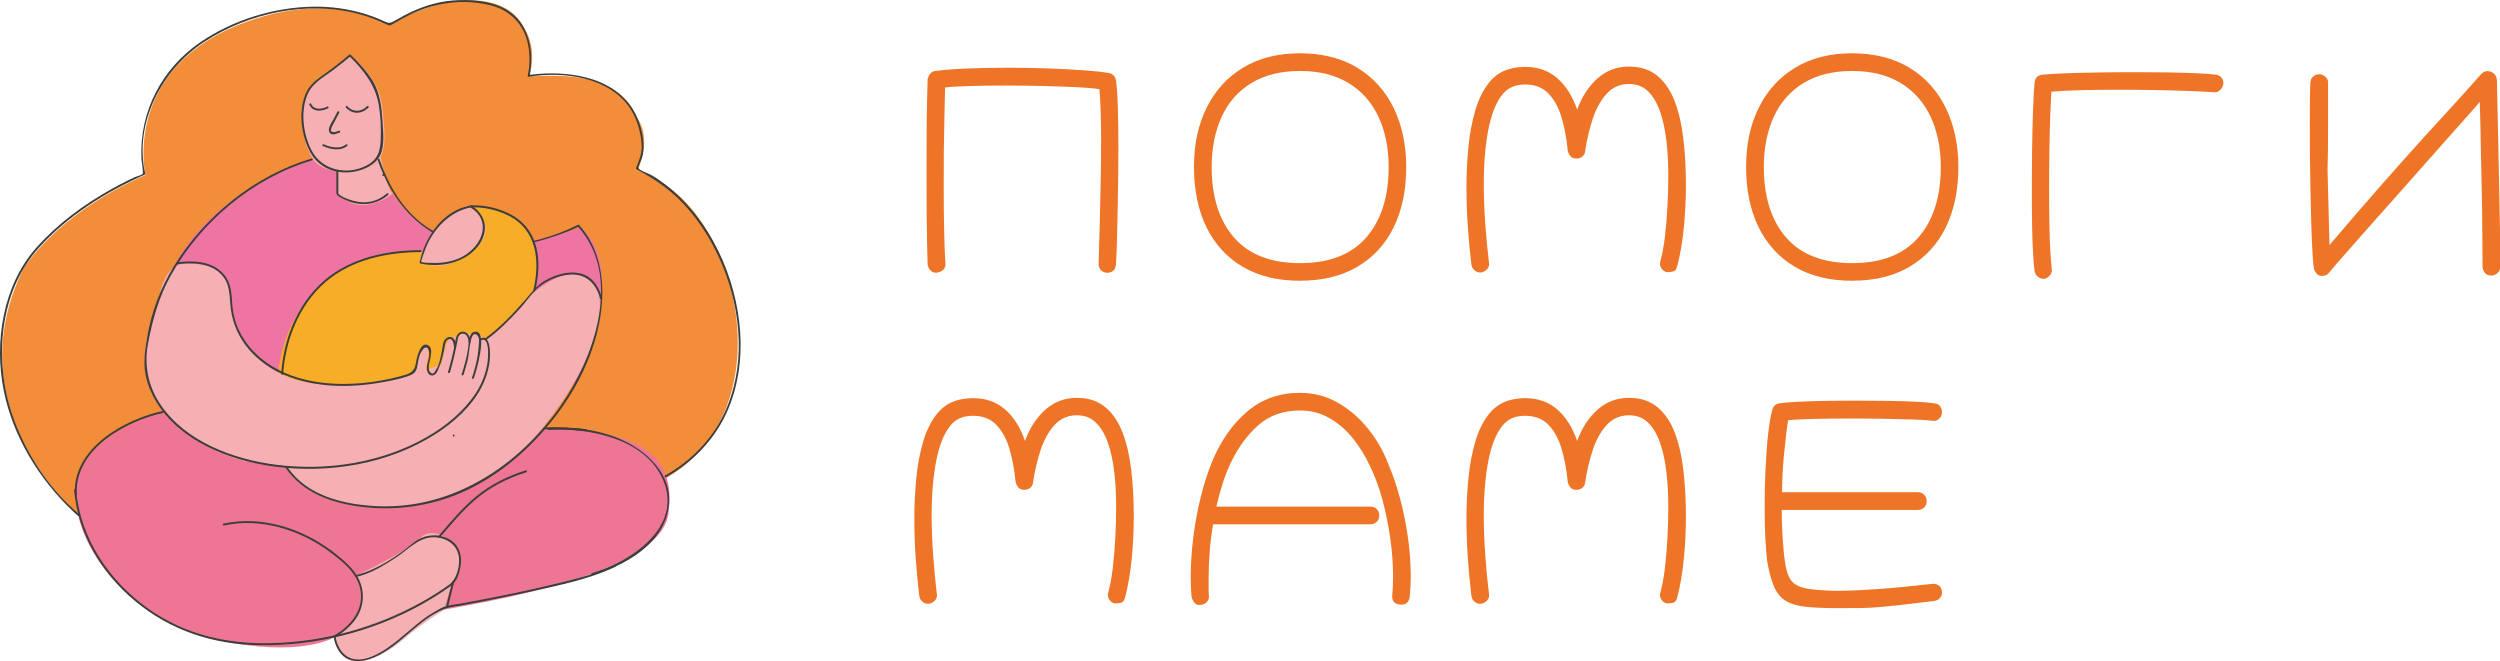
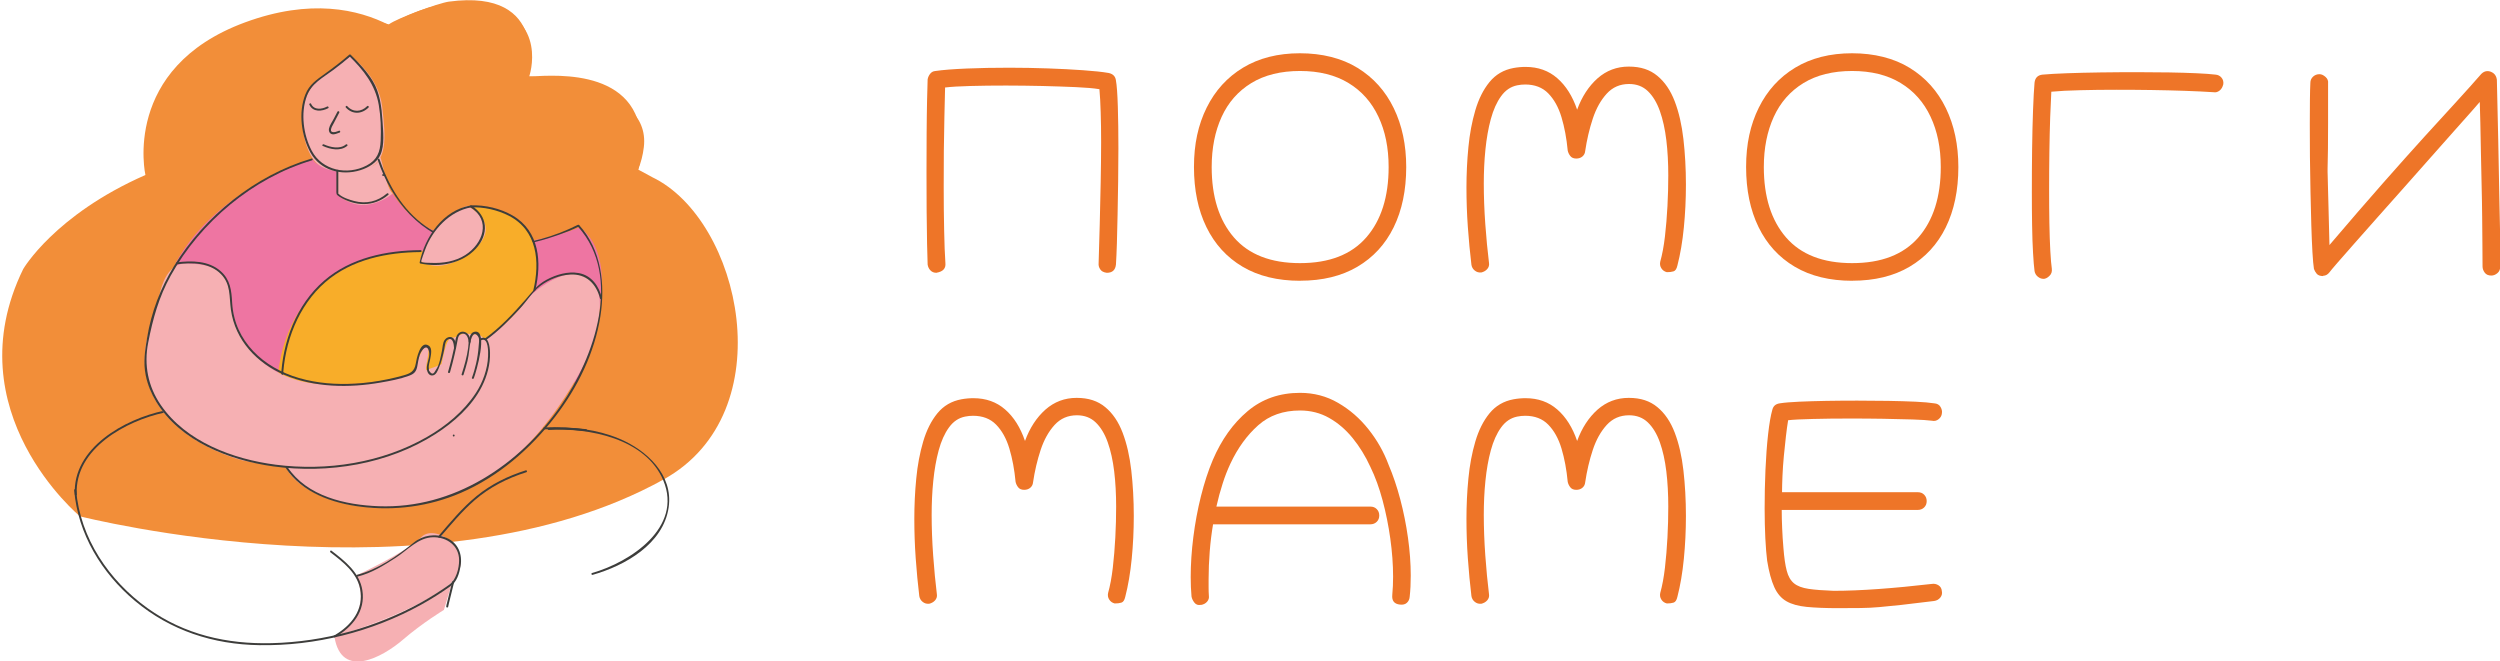
<svg xmlns="http://www.w3.org/2000/svg" id="Layer_2" data-name="Layer 2" viewBox="0 0 398 105.31">
  <defs>
    <style> .cls-1 { fill: #f8ad29; } .cls-2 { fill: #ee75a2; } .cls-3 { fill: #ee7528; } .cls-4 { fill: #f28e39; } .cls-5 { fill: #ee7694; } .cls-6 { fill: #3d3d3b; } .cls-7 { fill: #f6b0b3; } </style>
  </defs>
  <g id="_Слой_1" data-name="Слой 1">
    <g>
      <g>
        <path class="cls-3" d="m149.08,43.43c-.38,0-.7-.12-.94-.37-.25-.25-.4-.56-.46-.94-.03-.7-.06-1.81-.09-3.32-.03-1.51-.05-3.25-.07-5.23-.02-1.98-.02-4.02-.02-6.13s0-4.16.02-6.15c.01-1.99.04-3.76.07-5.3.03-1.54.06-2.66.09-3.36.06-.32.19-.62.4-.88.2-.26.47-.41.79-.44,1.23-.18,2.91-.31,5.03-.4,2.12-.09,4.39-.13,6.79-.13,2.05,0,4.09.04,6.13.11,2.04.07,3.9.17,5.6.29,1.7.12,3.06.26,4.09.44.67.15,1.05.53,1.14,1.14.15.82.25,2.22.31,4.2.06,1.98.09,4.18.09,6.61,0,1.76-.02,3.55-.04,5.36-.03,1.82-.06,3.57-.09,5.25-.03,1.69-.07,3.22-.11,4.59-.04,1.38-.1,2.49-.15,3.34-.09.88-.57,1.32-1.45,1.32-.5-.06-.85-.24-1.05-.55-.21-.31-.29-.62-.26-.95.06-1.96.12-4.04.18-6.24.06-2.2.11-4.42.15-6.66.04-2.24.07-4.37.07-6.39,0-1.73-.02-3.32-.07-4.77-.04-1.45-.11-2.67-.2-3.67-.91-.15-2.16-.26-3.76-.33-1.6-.07-3.36-.13-5.3-.18-1.93-.04-3.87-.07-5.8-.07-2.05,0-3.95.02-5.69.07-1.74.04-3.08.13-4.02.24-.03,1.38-.07,2.94-.11,4.68-.04,1.74-.07,3.57-.09,5.47-.02,1.9-.02,3.79-.02,5.67,0,2.46.02,4.77.07,6.92.04,2.15.11,3.89.2,5.21.09.85-.38,1.36-1.41,1.54Z" />
        <path class="cls-3" d="m207,44.7c-3.6,0-6.67-.75-9.18-2.24-2.52-1.49-4.44-3.6-5.76-6.31-1.32-2.71-1.98-5.9-1.98-9.56s.67-6.72,2.02-9.45c1.35-2.72,3.28-4.85,5.8-6.37,2.52-1.52,5.54-2.29,9.05-2.29s6.66.78,9.18,2.33c2.52,1.55,4.44,3.69,5.76,6.42,1.32,2.72,1.98,5.84,1.98,9.36,0,3.69-.67,6.89-2,9.6-1.33,2.71-3.26,4.8-5.78,6.28-2.52,1.48-5.55,2.22-9.1,2.22Zm-.04-2.81c4.66,0,8.17-1.36,10.55-4.09,2.37-2.72,3.56-6.46,3.56-11.21,0-3.05-.54-5.72-1.63-8.02-1.08-2.3-2.67-4.09-4.77-5.36-2.1-1.27-4.67-1.91-7.71-1.91s-5.66.64-7.76,1.93c-2.1,1.29-3.67,3.08-4.72,5.38-1.05,2.3-1.58,4.96-1.58,7.98,0,4.75,1.18,8.48,3.54,11.21,2.36,2.72,5.87,4.09,10.53,4.09Z" />
        <path class="cls-3" d="m235.79,43.38c-.38.03-.72-.07-1.01-.31-.29-.23-.47-.54-.53-.92-.23-1.9-.42-3.91-.57-6.02-.15-2.11-.22-4.2-.22-6.28s.1-4.31.31-6.42c.2-2.11.57-4.07,1.1-5.87s1.28-3.3,2.26-4.5c.98-1.2,2.26-1.95,3.85-2.24.32-.06.64-.1.97-.13.32-.03.63-.04.92-.04,1.99,0,3.68.6,5.05,1.8,1.38,1.2,2.43,2.87,3.16,5.01.76-2.08,1.85-3.74,3.25-4.99,1.41-1.24,3.06-1.87,4.97-1.87s3.36.49,4.55,1.47c1.19.98,2.11,2.34,2.77,4.07.66,1.73,1.12,3.73,1.38,6,.26,2.27.4,4.7.4,7.27,0,2.31-.11,4.59-.33,6.81-.22,2.23-.56,4.25-1.03,6.06-.12.53-.32.83-.62.92-.29.09-.64.13-1.05.13-.38-.09-.67-.29-.88-.62-.21-.32-.26-.67-.18-1.05.32-1.14.57-2.48.75-4.02.18-1.54.31-3.15.4-4.83.09-1.68.13-3.32.13-4.9,0-1.99-.1-3.86-.31-5.6-.21-1.74-.55-3.29-1.03-4.64-.48-1.35-1.12-2.4-1.91-3.16-.79-.76-1.79-1.14-2.99-1.14-1.44,0-2.62.51-3.56,1.54-.94,1.03-1.68,2.35-2.22,3.98-.54,1.63-.94,3.35-1.21,5.16-.03.35-.18.64-.44.86s-.59.33-.97.33c-.44,0-.76-.14-.97-.42-.21-.28-.34-.56-.4-.86-.18-1.93-.51-3.7-.99-5.3-.48-1.6-1.19-2.86-2.11-3.8-.92-.94-2.15-1.41-3.67-1.41-.41,0-.84.04-1.27.13-1.03.21-1.88.78-2.57,1.74-.69.95-1.23,2.16-1.63,3.63-.4,1.47-.68,3.08-.86,4.86-.18,1.77-.26,3.58-.26,5.43,0,2.05.08,4.2.24,6.44.16,2.24.36,4.3.59,6.17.06.38-.04.71-.29.99-.25.28-.58.46-.99.55Z" />
        <path class="cls-3" d="m294.9,44.7c-3.6,0-6.67-.75-9.18-2.24-2.52-1.49-4.44-3.6-5.76-6.31-1.32-2.71-1.98-5.9-1.98-9.56s.67-6.72,2.02-9.45c1.35-2.72,3.28-4.85,5.8-6.37,2.52-1.52,5.54-2.29,9.05-2.29s6.66.78,9.18,2.33c2.52,1.55,4.44,3.69,5.76,6.42,1.32,2.72,1.98,5.84,1.98,9.36,0,3.69-.67,6.89-2,9.6-1.33,2.71-3.26,4.8-5.78,6.28-2.52,1.48-5.55,2.22-9.1,2.22Zm-.04-2.81c4.66,0,8.17-1.36,10.55-4.09,2.37-2.72,3.56-6.46,3.56-11.21,0-3.05-.54-5.72-1.63-8.02-1.08-2.3-2.67-4.09-4.77-5.36-2.1-1.27-4.67-1.91-7.71-1.91s-5.66.64-7.76,1.93c-2.1,1.29-3.67,3.08-4.72,5.38-1.05,2.3-1.58,4.96-1.58,7.98,0,4.75,1.18,8.48,3.54,11.21,2.36,2.72,5.87,4.09,10.53,4.09Z" />
        <path class="cls-3" d="m325.31,44.39c-.32,0-.62-.12-.9-.35-.28-.23-.45-.53-.51-.88-.09-.67-.17-1.64-.24-2.9-.07-1.26-.13-2.72-.15-4.39-.03-1.67-.04-3.41-.04-5.23,0-2.29.01-4.57.04-6.86.03-2.29.08-4.37.15-6.26.07-1.89.15-3.35.24-4.37.09-.76.51-1.19,1.27-1.27.97-.09,2.26-.16,3.87-.22,1.61-.06,3.4-.1,5.36-.13,1.96-.03,3.93-.04,5.89-.04,1.76,0,3.44.02,5.05.04,1.61.03,3.06.07,4.35.13,1.29.06,2.3.13,3.03.22.38.03.7.19.94.48.25.29.34.64.29,1.05-.12.47-.32.81-.62,1.03-.29.22-.6.3-.92.24-1.35-.09-2.87-.16-4.57-.22-1.7-.06-3.48-.1-5.34-.13-1.86-.03-3.7-.04-5.52-.04-2.05,0-3.98.02-5.8.07-1.82.04-3.36.12-4.61.24-.06,1.03-.12,2.38-.18,4.07-.06,1.68-.1,3.52-.13,5.52-.03,1.99-.04,4-.04,6.02,0,1.85.01,3.61.04,5.3.03,1.69.08,3.16.15,4.44.07,1.27.15,2.22.24,2.83.06.47-.07.86-.4,1.16-.32.31-.64.46-.97.46Z" />
        <path class="cls-3" d="m369.83,43.95c-.47,0-.81-.13-1.01-.37-.21-.25-.35-.51-.44-.77-.09-.56-.17-1.44-.24-2.66-.07-1.22-.13-2.65-.18-4.31-.04-1.66-.09-3.42-.13-5.3-.04-1.87-.07-3.74-.09-5.6-.02-1.86-.02-3.6-.02-5.21,0-1.46,0-2.77.02-3.91.01-1.14.04-2.02.07-2.64,0-.38.14-.7.42-.97.28-.26.62-.4,1.03-.4.32,0,.64.15.97.44.32.29.45.63.4,1.01v6.48c0,1.69,0,3.01-.02,3.98-.02.97-.03,1.68-.04,2.15-.02.47-.02.8-.02.99v.51c0,.15,0,.38.02.7.01.32.03.86.04,1.63.01.76.04,1.88.09,3.36.04,1.48.09,3.47.15,5.95,3.22-3.78,6.07-7.08,8.55-9.89,2.48-2.81,4.67-5.27,6.59-7.38,1.92-2.11,3.61-3.96,5.08-5.56,1.46-1.6,2.78-3.07,3.96-4.42.29-.29.62-.44.97-.44s.67.12.97.35c.29.23.47.57.53,1.01.09,3.78.16,7.01.22,9.69.06,2.68.1,4.94.13,6.77.03,1.83.06,3.37.09,4.61.03,1.25.05,2.33.07,3.25.01.92.02,1.8.02,2.64v2.83c0,.44-.15.78-.46,1.03-.31.25-.62.37-.95.37-.47,0-.82-.15-1.05-.46-.23-.31-.35-.64-.35-.99,0-.82,0-1.91-.02-3.27-.02-1.36-.03-2.89-.04-4.57-.02-1.68-.04-3.41-.09-5.19-.04-1.77-.08-3.51-.11-5.21-.03-1.7-.06-3.24-.09-4.61-.03-1.38-.06-2.49-.09-3.34-.18.21-.63.73-1.36,1.56-.73.84-1.67,1.89-2.81,3.16-1.14,1.27-2.39,2.68-3.74,4.22-1.35,1.54-2.74,3.11-4.18,4.72-1.44,1.61-2.83,3.18-4.18,4.7-1.35,1.52-2.58,2.92-3.69,4.17-1.11,1.26-2.02,2.29-2.72,3.1-.7.81-1.11,1.3-1.23,1.47-.29.38-.63.57-1.01.57Z" />
        <path class="cls-3" d="m147.89,96.12c-.38.03-.72-.07-1.01-.31-.29-.23-.47-.54-.53-.92-.23-1.9-.42-3.91-.57-6.02-.15-2.11-.22-4.2-.22-6.28s.1-4.31.31-6.42c.2-2.11.57-4.07,1.1-5.87.53-1.8,1.28-3.3,2.26-4.5.98-1.2,2.26-1.95,3.85-2.24.32-.06.64-.1.97-.13.32-.03.63-.04.92-.04,1.99,0,3.68.6,5.05,1.8,1.38,1.2,2.43,2.87,3.16,5.01.76-2.08,1.85-3.74,3.25-4.99,1.41-1.24,3.06-1.87,4.97-1.87s3.36.49,4.55,1.47c1.19.98,2.11,2.34,2.77,4.07.66,1.73,1.12,3.73,1.38,6,.26,2.27.4,4.7.4,7.27,0,2.31-.11,4.59-.33,6.81-.22,2.23-.56,4.25-1.03,6.06-.12.53-.32.83-.62.92-.29.09-.64.13-1.05.13-.38-.09-.67-.29-.88-.62-.21-.32-.26-.67-.18-1.05.32-1.14.57-2.48.75-4.02s.31-3.15.4-4.83c.09-1.68.13-3.32.13-4.9,0-1.99-.1-3.86-.31-5.6-.21-1.74-.55-3.29-1.03-4.64-.48-1.35-1.12-2.4-1.91-3.16-.79-.76-1.79-1.14-2.99-1.14-1.44,0-2.62.51-3.56,1.54-.94,1.03-1.68,2.35-2.22,3.98-.54,1.63-.94,3.35-1.21,5.16-.03.35-.18.64-.44.86-.26.22-.59.33-.97.33-.44,0-.76-.14-.97-.42-.21-.28-.34-.56-.4-.86-.18-1.93-.51-3.7-.99-5.3-.48-1.6-1.19-2.86-2.11-3.8-.92-.94-2.15-1.41-3.67-1.41-.41,0-.84.04-1.27.13-1.03.21-1.88.78-2.57,1.74-.69.95-1.23,2.16-1.63,3.63-.4,1.47-.68,3.08-.86,4.86-.18,1.77-.26,3.58-.26,5.43,0,2.05.08,4.2.24,6.44.16,2.24.36,4.3.59,6.17.06.38-.04.71-.29.99-.25.28-.58.46-.99.55Z" />
        <path class="cls-3" d="m191.18,96.29c-.44.09-.78-.03-1.03-.35-.25-.32-.4-.64-.46-.97-.09-.97-.13-2.01-.13-3.12,0-2.02.14-4.14.42-6.35.28-2.21.68-4.38,1.21-6.5.53-2.12,1.16-4.05,1.89-5.78,1.38-3.22,3.22-5.81,5.54-7.76,2.31-1.95,5.1-2.92,8.35-2.92,2.2,0,4.22.53,6.06,1.6,1.85,1.07,3.46,2.47,4.83,4.2,1.38,1.73,2.45,3.62,3.21,5.67.7,1.64,1.32,3.47,1.85,5.47.53,2.01.94,4.05,1.23,6.13.29,2.08.44,4.09.44,6.02,0,.59-.02,1.16-.04,1.74-.03.57-.07,1.12-.13,1.65-.03.38-.18.7-.44.94-.26.25-.63.34-1.1.29-.91-.09-1.32-.6-1.23-1.54.09-.94.13-1.9.13-2.9,0-1.93-.15-3.95-.44-6.04-.29-2.09-.7-4.13-1.23-6.11-.53-1.98-1.17-3.74-1.93-5.3-.79-1.73-1.74-3.27-2.83-4.61-1.1-1.35-2.34-2.42-3.74-3.21-1.39-.79-2.94-1.19-4.64-1.19-2.67,0-4.89.78-6.66,2.35-1.77,1.57-3.25,3.6-4.42,6.09-.47,1-.89,2.07-1.25,3.21-.37,1.14-.7,2.36-.99,3.65h24.52c.41,0,.75.13,1.01.4.26.26.4.6.4,1.01s-.13.75-.4,1.01c-.26.26-.6.4-1.01.4h-25.05c-.23,1.35-.41,2.78-.53,4.31-.12,1.52-.18,3-.18,4.44v1.34c0,.42.01.84.04,1.25.06.38-.04.71-.29.99-.25.28-.58.45-.99.51Z" />
        <path class="cls-3" d="m235.79,96.12c-.38.03-.72-.07-1.01-.31-.29-.23-.47-.54-.53-.92-.23-1.9-.42-3.91-.57-6.02-.15-2.11-.22-4.2-.22-6.28s.1-4.31.31-6.42c.2-2.11.57-4.07,1.1-5.87.53-1.8,1.28-3.3,2.26-4.5.98-1.2,2.26-1.95,3.85-2.24.32-.06.64-.1.97-.13.32-.03.63-.04.92-.04,1.99,0,3.68.6,5.05,1.8,1.38,1.2,2.43,2.87,3.16,5.01.76-2.08,1.85-3.74,3.25-4.99,1.41-1.24,3.06-1.87,4.97-1.87s3.36.49,4.55,1.47c1.19.98,2.11,2.34,2.77,4.07.66,1.73,1.12,3.73,1.38,6,.26,2.27.4,4.7.4,7.27,0,2.31-.11,4.59-.33,6.81-.22,2.23-.56,4.25-1.03,6.06-.12.53-.32.83-.62.92-.29.09-.64.13-1.05.13-.38-.09-.67-.29-.88-.62-.21-.32-.26-.67-.18-1.05.32-1.14.57-2.48.75-4.02s.31-3.15.4-4.83c.09-1.68.13-3.32.13-4.9,0-1.99-.1-3.86-.31-5.6-.21-1.74-.55-3.29-1.03-4.64-.48-1.35-1.12-2.4-1.91-3.16-.79-.76-1.79-1.14-2.99-1.14-1.44,0-2.62.51-3.56,1.54-.94,1.03-1.68,2.35-2.22,3.98-.54,1.63-.94,3.35-1.21,5.16-.03.35-.18.64-.44.86-.26.22-.59.33-.97.33-.44,0-.76-.14-.97-.42-.21-.28-.34-.56-.4-.86-.18-1.93-.51-3.7-.99-5.3-.48-1.6-1.19-2.86-2.11-3.8-.92-.94-2.15-1.41-3.67-1.41-.41,0-.84.04-1.27.13-1.03.21-1.88.78-2.57,1.74-.69.95-1.23,2.16-1.63,3.63-.4,1.47-.68,3.08-.86,4.86-.18,1.77-.26,3.58-.26,5.43,0,2.05.08,4.2.24,6.44.16,2.24.36,4.3.59,6.17.06.38-.04.71-.29.99-.25.28-.58.46-.99.55Z" />
        <path class="cls-3" d="m292.66,96.82c-2.02,0-3.7-.07-5.03-.2-1.33-.13-2.41-.43-3.23-.9-.82-.47-1.47-1.22-1.93-2.24-.47-1.03-.85-2.43-1.14-4.22-.12-.91-.21-2.09-.29-3.56-.07-1.46-.11-3.05-.11-4.75,0-2.02.04-4.07.13-6.13.09-2.07.23-3.96.42-5.67.19-1.71.42-3.03.68-3.93.15-.59.54-.92,1.19-1.01.76-.12,1.79-.2,3.08-.26,1.29-.06,2.74-.1,4.35-.13,1.61-.03,3.25-.04,4.92-.04s3.35.02,4.94.04c1.6.03,3.03.07,4.31.13,1.27.06,2.26.15,2.97.26.47.03.81.22,1.01.57.2.35.28.69.22,1.01-.03.38-.21.7-.53.95-.32.25-.67.33-1.05.24-.67-.09-1.7-.15-3.08-.2-1.38-.04-2.94-.08-4.68-.11-1.74-.03-3.51-.04-5.3-.04-2.14,0-4.12.02-5.93.07-1.82.04-3.12.11-3.91.2-.12.7-.23,1.55-.35,2.55-.12,1-.23,2.04-.33,3.14-.1,1.1-.18,2.15-.22,3.16s-.07,1.88-.07,2.61h21.62c.41,0,.75.13,1.01.4s.4.6.4,1.01-.13.75-.4,1.01c-.26.26-.6.4-1.01.4h-21.67c0,.91.02,1.88.07,2.92.04,1.04.11,2.09.2,3.14.12,1.52.29,2.73.53,3.63.23.89.62,1.56,1.16,2,.54.44,1.32.73,2.33.88,1.01.15,2.34.25,3.98.31,2.14,0,4.53-.1,7.16-.29,2.64-.19,5.46-.46,8.48-.81.38-.06.73.02,1.05.22.32.21.5.51.53.92.09.38,0,.73-.24,1.03-.25.31-.58.49-.99.55-2.11.26-3.84.47-5.19.62-1.35.15-2.52.26-3.52.35-1,.09-1.99.14-2.99.15-1,.01-2.18.02-3.56.02Z" />
      </g>
      <g>
        <path class="cls-4" d="m103.81,28.19l-2.22-1.2c.44-1.09.76-2.28.91-3.57,1.24-10.42-18.25-11.24-18.25-11.24,0,0,3.17-9.16-7.02-11.56-7.28-1.72-15.31,3.43-15.29,3.37-4.88-2.51-12.51-4.27-22.95-.42-19.69,7.27-15.84,24.29-15.84,24.29-14.48,6.36-19.46,14.98-19.46,14.98-11.09,22.7,9.04,39.36,9.04,39.36,0,0,56.42,14.37,92.92-5.87,19.24-10.67,12.28-41.39-1.83-48.13Z" />
-         <path class="cls-5" d="m26.15,65.53s-13.64,3.42-14.09,12.5,8.83,20.89,22.41,23.84c13.58,2.95,18.78-.45,18.78-.45,0,0,.23,3.86,4.3,3.63,4.07-.23,8.37-6.58,10.86-7.49,2.49-.91,36.36-4.99,37.98-15.65,1.45-9.52-4.72-13.63-19.65-13.63l-60.59-2.74Z" />
        <path class="cls-2" d="m49.85,60.18s.23-13.93,16.75-14.61c0,0-1.1-5.11,9.86-5.28,0,0,7.11,1.87,4.4,10.27l-3.03,2.66,13.89,7.78s8.84-18.59.57-24.84c0,0-21.39,8.27-29.77-5.35,0,0-5.66,3.63-8.83,0v-3.63s-3.62-.68-3.85-1.82c0,0-15.28,4.38-21.87,16.5l-.08,4.16,16.75,16.8,5.21-2.64Z" />
        <path class="cls-7" d="m82.67,48.74s6.11-6.81,10.64-4.77c4.53,2.04.61,12.11.61,12.11,0,0-7.1,16.29-19.74,21.85-14.78,6.5-27.06.7-28.65-3.62l37.14-25.57Z" />
        <path class="cls-4" d="m61.96,3.9S48.83.04,45.66,9.35c-3.17,9.31,2.49,14.53,4.53,15.44,0,0-4.3-9.54.68-12.03,4.98-2.5,5.28-2.03,5.28-2.03,0,0,4.34,2.14,4.34,4.87s.79,9.19-.34,10.1c0,0,4.19,15.1,21.39,13.05,17.2-2.04,21.09-9.65,20.54-16.82-.9-11.74-15.52-9.75-18.01-9.75,0,0,3.6-14.09-12.61-11.92-1.62.22-8.23,2.64-9.54,3.61-.7.51.04.04.04.04Z" />
        <path class="cls-7" d="m57.77,27.17s-5.88,1.14-7.92-1.82c-2.04-2.95-3.02-9.99,1.44-13.18,3.78-2.71,4.5-3.25,4.5-3.25,0,0,4.5,3.07,5.06,8.09.57,5.14,1,9.03-3.08,10.16Z" />
        <path class="cls-7" d="m53.7,30.81v-3.62s6.15.3,6.58-1.79c.43-2.08.88,4.27,2.24,5.41,0,0-4.75,4.09-8.83,0Z" />
        <path class="cls-7" d="m56.64,91.65s7.92-3.63,10.41-6.13c2.49-2.5,9.05,2.72,4.98,7.04-4.07,4.31-18.78,8.85-18.78,8.85,0,0,6.34-3.18,3.39-9.76Z" />
        <path class="cls-7" d="m70.67,97.1s-3.39,2.04-6.56,4.77c-3.17,2.72-9.73,6.36-10.86-.45,0,0,15.39-4.77,18.78-8.85l-1.36,4.54Z" />
        <path class="cls-6" d="m55.59,8.72c-1.23,1.07-2.54,2.07-3.86,3.02s-2.49,1.71-3.12,3.3c-1.14,2.87-.65,6.59.82,9.26,1.57,2.84,4.93,3.74,7.95,2.79,1.28-.4,2.61-1.18,3.19-2.46.69-1.54.42-3.77.32-5.4-.13-2.13-.41-4.46-1.54-6.32-.94-1.55-2.24-2.93-3.53-4.2-.14-.14-.36.08-.22.22,2.28,2.24,4.15,4.57,4.7,7.79.32,1.87.38,3.79.3,5.68-.08,1.8-.56,3.08-2.24,3.95-3.07,1.6-7.06.79-8.72-2.33-1.34-2.52-1.79-5.95-.82-8.67.74-2.07,2.58-2.97,4.25-4.22.94-.71,1.86-1.43,2.75-2.2.15-.13-.07-.35-.22-.22Z" />
        <path class="cls-6" d="m49.26,16.68c.56,1.21,1.99,1.07,2.98.55.18-.09.02-.36-.16-.27-.85.45-2.08.61-2.56-.44-.08-.18-.35-.02-.27.16h0Z" />
        <path class="cls-6" d="m55.06,17.12c1.05,1.15,2.55,1.06,3.61,0,.14-.14-.08-.36-.22-.22-.95.95-2.25,1.01-3.17,0-.14-.15-.35.07-.22.22h0Z" />
        <path class="cls-6" d="m53.73,17.76c-.2.38-.4.76-.59,1.14-.25.47-.64,1.01-.76,1.54-.09.4.07.83.49.93.39.09.82-.14,1.19-.26.19-.06.11-.36-.08-.3s-.4.16-.59.2c-1.22.22-.54-.87-.29-1.33.3-.58.61-1.16.91-1.75.09-.18-.18-.33-.27-.16h0Z" />
        <path class="cls-6" d="m51.4,23.24c1.18.54,2.8.89,3.88-.02.15-.13-.07-.35-.22-.22-.95.8-2.47.45-3.51-.02-.18-.08-.34.18-.16.27h0Z" />
        <path class="cls-6" d="m53.55,27.19v2.99c0,.65-.08.78.46,1.12,2.5,1.57,5.5,1.7,7.81-.28.15-.13-.07-.35-.22-.22-1.49,1.28-3.3,1.71-5.21,1.2-.75-.2-1.9-.55-2.47-1.13-.17-.18-.05.15-.06-.26s0-.8,0-1.2v-2.22c0-.2-.31-.2-.31,0h0Z" />
        <path class="cls-6" d="m12.22,78.72c-.36-7.3,7.88-11.74,13.97-13.04.2-.04.11-.34-.08-.3-6.23,1.33-14.57,5.9-14.2,13.34,0,.2.32.2.31,0h0Z" />
        <path class="cls-6" d="m83.7,74.88c-2.86.91-5.53,2.21-7.86,4.12-2.27,1.86-4.14,4.14-6.04,6.35-.13.15.09.37.22.22,1.77-2.05,3.5-4.16,5.55-5.94,2.4-2.08,5.2-3.49,8.22-4.45.19-.06.11-.36-.08-.3h0Z" />
        <path class="cls-6" d="m93.3,68.32c-2.2-.24-4.43-.37-6.65-.28-.2,0-.2.32,0,.31,2.22-.09,4.44.04,6.65.28.2.02.2-.29,0-.31h0Z" />
        <path class="cls-6" d="m56.9,91.8c2.26-.56,4.14-1.75,6.09-3,1.88-1.2,3.59-3.24,5.97-3.27,2.19-.03,4.13,1.34,4.13,3.67,0,1.32-.48,3.09-1.56,3.87-1.39,1-2.84,1.91-4.33,2.75-7.28,4.09-15.6,6.36-23.94,6.57-7.14.18-13.89-1.36-19.76-5.56-6.14-4.4-10.74-11.16-11.38-18.8-.02-.2-.33-.2-.31,0,.58,6.95,4.38,13.2,9.66,17.62,5.66,4.74,12.49,6.95,19.82,7.06,8.92.14,17.89-2.11,25.7-6.41,1.65-.91,3.24-1.91,4.77-3.01.99-.71,1.35-1.96,1.56-3.14.33-1.91-.38-3.74-2.23-4.52-1.78-.76-3.78-.44-5.25.77-2.57,2.11-5.75,4.29-9.01,5.11-.19.05-.11.35.08.3h0Z" />
        <g>
-           <path class="cls-6" d="m52.76,87.66c-4.86-3.6-11.17-5.61-17.19-4.3-.2.04-.11.34.08.3,5.94-1.3,12.16.72,16.95,4.26.16.12.32-.15.16-.27h0Z" />
          <path class="cls-6" d="m52.6,87.93c1.97,1.51,4.19,3.22,4.72,5.77.69,3.32-1.38,5.89-4.14,7.48-.17.1-.02.37.16.27,2.75-1.59,4.87-4.14,4.35-7.47-.44-2.83-2.75-4.64-4.92-6.31-.16-.12-.31.15-.16.27h0Z" />
        </g>
-         <path class="cls-6" d="m97.88,89.91c-3.46,1.71-7.41,2.56-11.15,3.44-4.48,1.05-9,1.94-13.52,2.76-.76.14-1.6.19-2.33.43-.62.2-1.23.6-1.79.92-2.13,1.2-3.76,2.87-5.66,4.38s-5.65,4.37-8.27,2.6c-1-.67-1.61-1.99-1.74-3.14-.02-.2-.33-.2-.31,0,.11.96.51,1.97,1.13,2.71,1.37,1.64,3.54,1.41,5.33.64,4.24-1.83,6.91-6,11.21-7.72.79-.31,1.69-.37,2.52-.52,1.29-.24,2.59-.48,3.88-.73,2.49-.48,4.97-.99,7.45-1.54,4.48-1,9.27-1.93,13.42-3.97.18-.09.02-.36-.16-.27h0Z" />
        <path class="cls-6" d="m71.35,96.58s.09-.42.12-.54c.26-1.11.54-2.22.82-3.33.05-.19-.25-.28-.3-.08-.29,1.13-.58,2.27-.84,3.4-.04.17-.11.36-.11.54,0,.2.31.2.31,0h0Z" />
-         <path class="cls-6" d="m106.02,75.98c4.15-2.34,7.55-5.78,9.58-10.11,1.88-4.03,2.53-8.56,2.24-12.98-.59-8.81-4.78-17.93-11.82-23.43-.74-.58-1.52-1.13-2.34-1.6-.49-.28-1.76-.65-2.05-1.11-.11-.18.45-1.21.57-1.61.24-.79.3-1.55.23-2.37-.09-1.08-.3-2.16-.65-3.18-1.17-3.46-3.95-5.81-7.36-6.93-2.76-.91-5.76-1.11-8.65-.9-.56.04-1.11.14-1.66.18.32-.02.08.31.22.04.07-.13.07-.38.09-.52.08-.51.12-1.02.14-1.54.13-3.39-1.05-6.85-4.19-8.53-2.44-1.31-5.59-1.52-8.3-1.31-2.7.21-5.25,1.09-7.64,2.34-.57.3-1.13.61-1.68.93-.78.45-1.01.3-1.8-.06-.97-.44-1.97-.81-2.99-1.12-2.58-.78-5.28-1.14-7.97-1.11-6.3.07-12.9,2.1-18.11,5.67-6.1,4.18-9.68,11-9.37,18.41.03.73.24,1.51.22,2.23,0,.42.11.15-.11.37-.17.17-.94.36-1.21.48-.4.19-.8.38-1.2.58-.82.41-1.63.83-2.43,1.28-4.42,2.46-8.59,5.53-11.97,9.32C.44,45.4-.97,54.52.61,62.27c1.47,7.2,5.54,13.89,10.82,18.95.32.31.65.62,1,.91.15.13.37-.09.22-.22-4.84-4.02-8.65-9.92-10.67-15.82C-1,57.41-.16,46.46,6.18,39.45c4.62-5.11,10.6-8.86,16.86-11.64.06-.03.09-.11.07-.18-1.81-8.08,2.67-16.53,9.34-20.92C39.5,2.06,48.95.02,57.18,2.25c1.48.4,2.92.94,4.31,1.61.6.29.53.25,1.15-.1.83-.48,1.67-.95,2.53-1.38,3.97-1.96,8.42-2.6,12.76-1.58,3.29.77,5.56,3.12,6.16,6.44.28,1.55.28,3.25-.08,4.79-.03.12.07.21.19.19,5.51-.91,12.87.05,16.15,5.09.7,1.07,1.17,2.26,1.46,3.5.18.78.33,1.61.35,2.41.03,1.26-.44,2.38-.91,3.53-.02.06.02.15.07.18,2.8,1.52,5.32,3.19,7.52,5.55,2.7,2.9,4.8,6.36,6.28,10.03,2.93,7.29,3.61,15.94.22,23.2-2,4.29-5.36,7.69-9.47,10-.17.1-.02.37.16.27h0Z" />
        <path class="cls-6" d="m61,28.02c.2,0,.2-.31,0-.31s-.2.31,0,.31h0Z" />
        <path class="cls-6" d="m92,35.79c-7.21,3.66-17.35,5.09-24.28.19-3.62-2.56-5.88-6.49-7.3-10.62-.06-.19-.37-.11-.3.08,2.26,6.61,6.8,12.11,13.89,13.54,4.97,1,10.21.1,14.93-1.59,1.09-.39,2.18-.81,3.21-1.33.18-.09.02-.36-.16-.27h0Z" />
        <g>
          <g>
            <path class="cls-1" d="m44.23,60.37s.2-19.61,22.21-20.45c0,0,3.19.06,6.47.06s2.98-3.32,2.68-7.22c0,0,11.71-.36,9.72,12.83,0,0-10.32,19.57-41.09,14.78Z" />
            <path class="cls-7" d="m66.88,41.48s1.33-6.19,7.46-8.72c0,0,6.84,3.25-.18,7.95-4.64,3.1-7.28.77-7.28.77Z" />
          </g>
          <g>
            <path class="cls-6" d="m45.04,60.22c.23-5.67,2.42-11.55,6.78-15.32,4.16-3.6,9.79-4.73,15.15-4.77.2,0,.2-.31,0-.31-5.46.04-11.14,1.21-15.37,4.86-4.43,3.82-6.65,9.79-6.87,15.54,0,.2.3.2.31,0h0Z" />
            <path class="cls-6" d="m74.97,33.01c2.03-.08,4.22.41,6.02,1.33,4.55,2.32,4.99,7.33,3.92,11.84-.05.19.25.28.3.08,1.06-4.44.72-9.44-3.6-11.95-1.94-1.13-4.38-1.7-6.63-1.62-.2,0-.2.32,0,.31h0Z" />
          </g>
        </g>
        <path class="cls-7" d="m24.98,48.54c.16-.54.31-1.08.42-1.63.29-1.45,1.33-5.06,4.31-4.97,3.73.11,6.68.79,7.02,5.68.34,4.88,4.11,13.13,14.79,13.55s14.42-1.93,14.42-1.93c0,0,1.24-4.47,2.03-4.13s-.57,3.75,0,4.09,1.47,1.25,2.04-.23.79-5.56,2.26-5.22l1.58-.68,2.49.23,1.13.91s1.47,6.24-2.49,9.76c-3.96,3.52-15.05,13.96-36.44,9.31,0,0-18.9-4.65-14.94-20.21l1.38-4.52Z" />
        <path class="cls-6" d="m49.57,25.25c-9.01,2.68-16.96,9.14-21.87,17.11-2.17,3.53-3.6,7.3-4.28,11.38-.34,2.05-.64,3.96-.22,6.03.3,1.48.88,2.89,1.66,4.18,3.83,6.32,11.66,9.33,18.65,10.3,8.74,1.21,18.32-.35,25.82-5.15,2.94-1.88,5.8-4.42,7.39-7.58.83-1.65,1.35-3.55,1.29-5.4-.03-.9-.21-2.89-1.57-2.22-.18.09-.02.36.16.27,1.21-.59,1.12,2.06,1.1,2.53-.03,1.04-.25,2.07-.58,3.05s-.8,1.96-1.39,2.85c-1.93,2.93-4.73,5.22-7.75,6.96-7.16,4.12-15.93,5.47-24.07,4.42-6.77-.87-14.29-3.64-18.31-9.5-2.04-2.98-2.7-6.38-2.01-9.92.74-3.8,1.7-7.28,3.6-10.7,4.76-8.55,13.07-15.53,22.48-18.33.19-.06.11-.36-.08-.3h0Z" />
        <path class="cls-6" d="m87.35,68.45c6.41-.39,15.45,1.35,18.25,8.04,3.13,7.48-5.26,13.01-11.34,14.73-.19.05-.11.35.08.3,5.14-1.46,11.26-4.9,12.11-10.74.76-5.2-3.5-9.12-7.9-10.96-3.53-1.47-7.41-1.92-11.21-1.69-.2.01-.2.32,0,.31h0Z" />
        <path class="cls-6" d="m92.03,36.1c7.13,7.95,2.55,20.83-2.72,28.43-6.61,9.54-17.13,16.5-29.02,16.06-5.28-.2-11.41-1.55-14.54-6.26-.11-.17-.38-.01-.27.16,2.64,3.97,7.43,5.61,11.93,6.18,5.41.69,10.92-.04,15.94-2.2,5.96-2.57,11.06-6.98,15-12.09,3.6-4.67,6.33-10.22,7.24-16.08.78-5.01.16-10.5-3.34-14.41-.13-.15-.35.07-.22.22h0Z" />
        <path class="cls-6" d="m77.39,54.13c1.98-1.42,3.72-3.2,5.37-4.99,1.08-1.16,2.01-2.69,3.28-3.64,1.34-1,3.07-1.7,4.75-1.79,2.54-.14,4.13,1.45,4.74,3.82.05.19.35.11.3-.08-.5-1.94-1.64-3.61-3.71-3.98-1.74-.31-3.59.25-5.12,1.07s-2.27,1.93-3.35,3.16c-1.94,2.21-4.02,4.44-6.41,6.16-.16.12,0,.39.16.27h0Z" />
        <path class="cls-6" d="m72.23,69.49c.2,0,.2-.31,0-.31s-.2.31,0,.31h0Z" />
        <path class="cls-6" d="m75.43,60.22c.38-.98,2.31-7.59.23-7.42-1.1.09-1.03,1.87-1.13,2.59-.19,1.42-.6,2.83-1.04,4.19-.06.19.24.27.3.08.23-.7.44-1.42.62-2.14.29-1.13.29-2.33.57-3.45.12-.46.55-1.51,1.19-.39.19.33.05,1.11.03,1.46-.06.91-.2,1.81-.4,2.7-.18.77-.39,1.55-.67,2.29-.07.19.23.27.3.08h0Z" />
        <path class="cls-6" d="m71.64,59.27c.27-.93.51-1.87.73-2.81.17-.72.32-1.44.45-2.17.09-.49.18-1.16.85-1.18s.9.8.93,1.31c.01.2.32.2.31,0-.04-.62-.24-1.31-.88-1.55-.56-.21-1.07.08-1.32.59-.23.47-.24,1.09-.35,1.6-.13.63-.28,1.26-.43,1.89-.19.75-.38,1.5-.6,2.25-.06.19.24.28.3.08h0Z" />
        <path class="cls-6" d="m72.6,55.41c-.02-.55-.04-1.46-.67-1.71-.42-.17-.9.08-1.15.43-.31.45-.3,1.13-.41,1.65-.21.95-.39,2.31-.98,3.11-.22.3-.44,1.07-1.06.16-.07-.1-.04-.3-.06-.42-.08-.44.15-1.05.22-1.48.1-.59.39-1.68-.22-2.11-1.38-.98-1.98,2.19-2.09,2.88-.21,1.24-.9,1.55-1.98,1.85-.81.23-1.64.43-2.46.6-1.7.36-3.43.6-5.16.7-3.01.18-6.08-.05-8.98-.89-5.62-1.62-10.29-5.84-10.64-11.97-.11-1.98-.28-3.68-1.85-5.06-1.89-1.65-4.6-1.69-6.96-1.38-.2.03-.2.34,0,.31,2.39-.32,5.22-.29,7.03,1.56,1.59,1.62,1.29,3.58,1.58,5.68.68,4.85,4.13,8.51,8.54,10.37,4.79,2.02,10.26,2.1,15.31,1.21,1.5-.26,3.08-.55,4.51-1.08.82-.3,1.16-.66,1.32-1.55.11-.6.19-1.19.38-1.77.23-.69,1.18-2,1.49-.47.18.87-.45,1.84-.35,2.74.05.52.36,1.12.98.99.49-.1.73-.72.9-1.12.41-.95.67-2,.88-3.01.06-.29.08-.62.16-.91.07-.26.14-.52.41-.66.85-.44.97.84.99,1.34,0,.2.32.2.31,0h0Z" />
        <path class="cls-6" d="m74.93,32.71c-4.39.76-7.28,4.97-8.12,9.05-.02.08.02.17.11.19,3.07.66,6.68.01,8.85-2.37,2.07-2.27,1.95-5.18-.72-6.85-.17-.11-.33.16-.16.27,3.34,2.08,2.02,5.79-.83,7.61-1.59,1.01-3.54,1.32-5.39,1.24-.22,0-1.49,0-1.61-.18-.06-.1.52-1.64.62-1.92,1.15-3.14,3.89-6.14,7.33-6.74.2-.03.11-.33-.08-.3Z" />
      </g>
    </g>
  </g>
</svg>